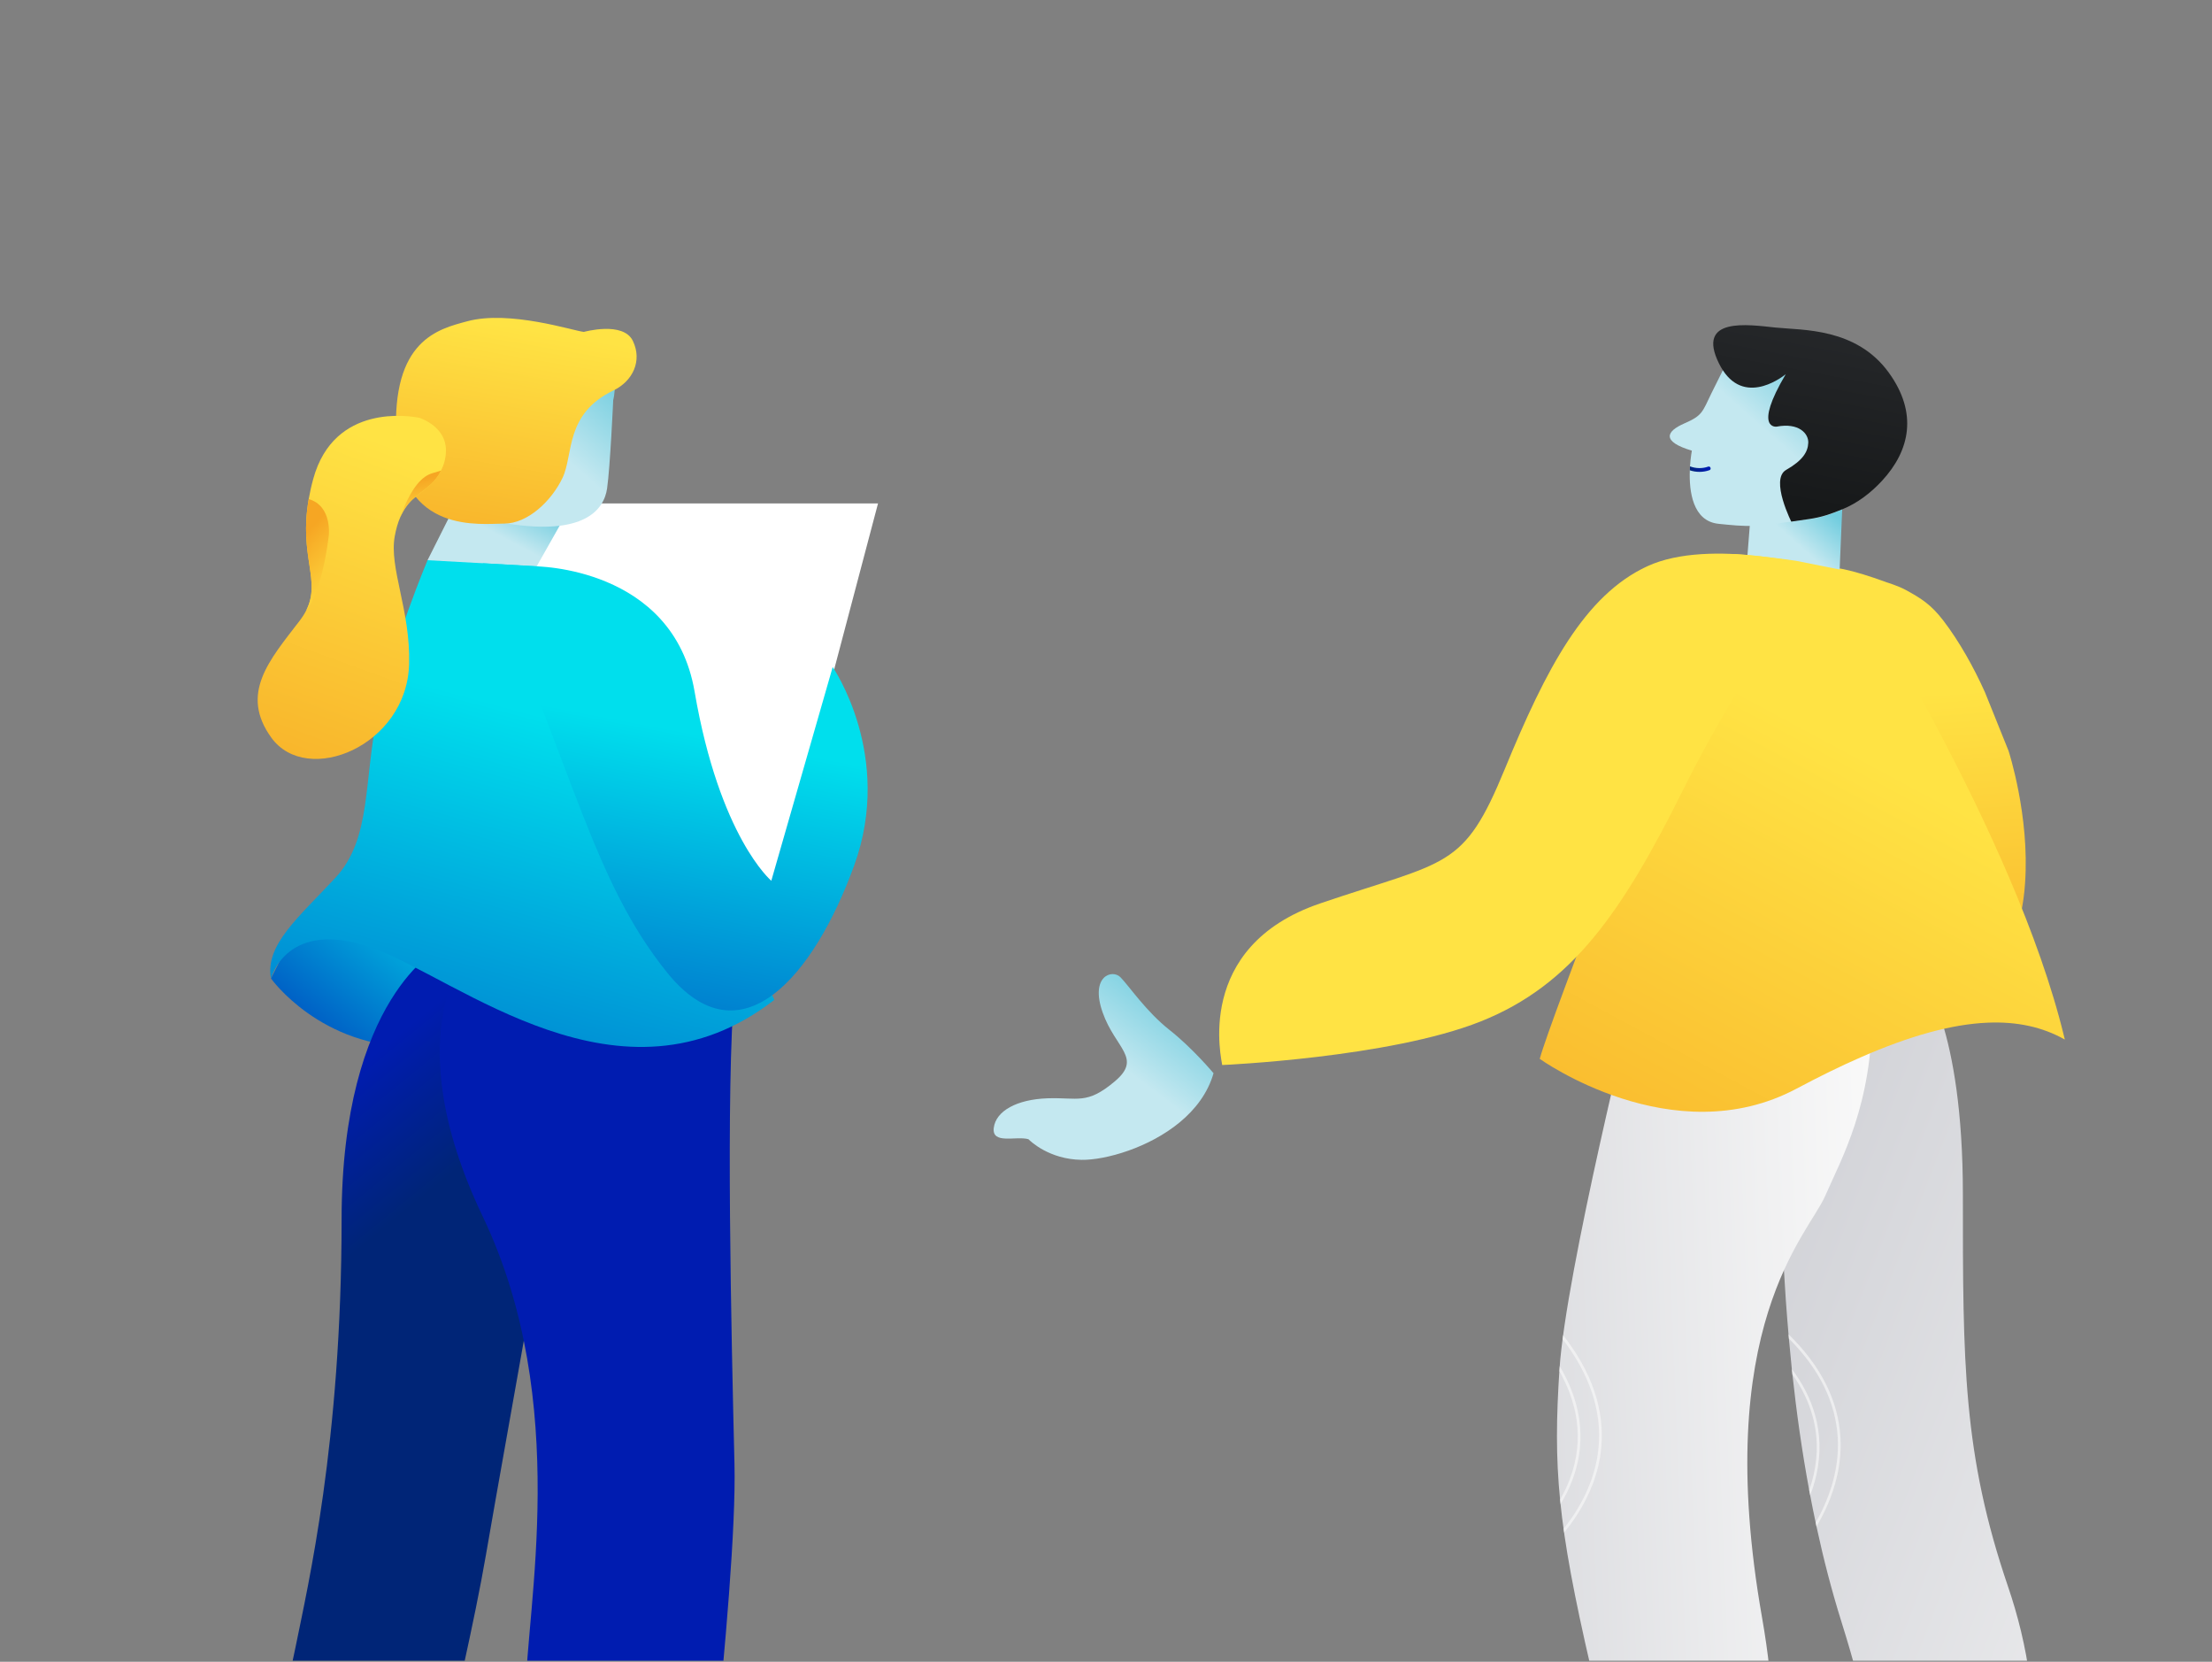
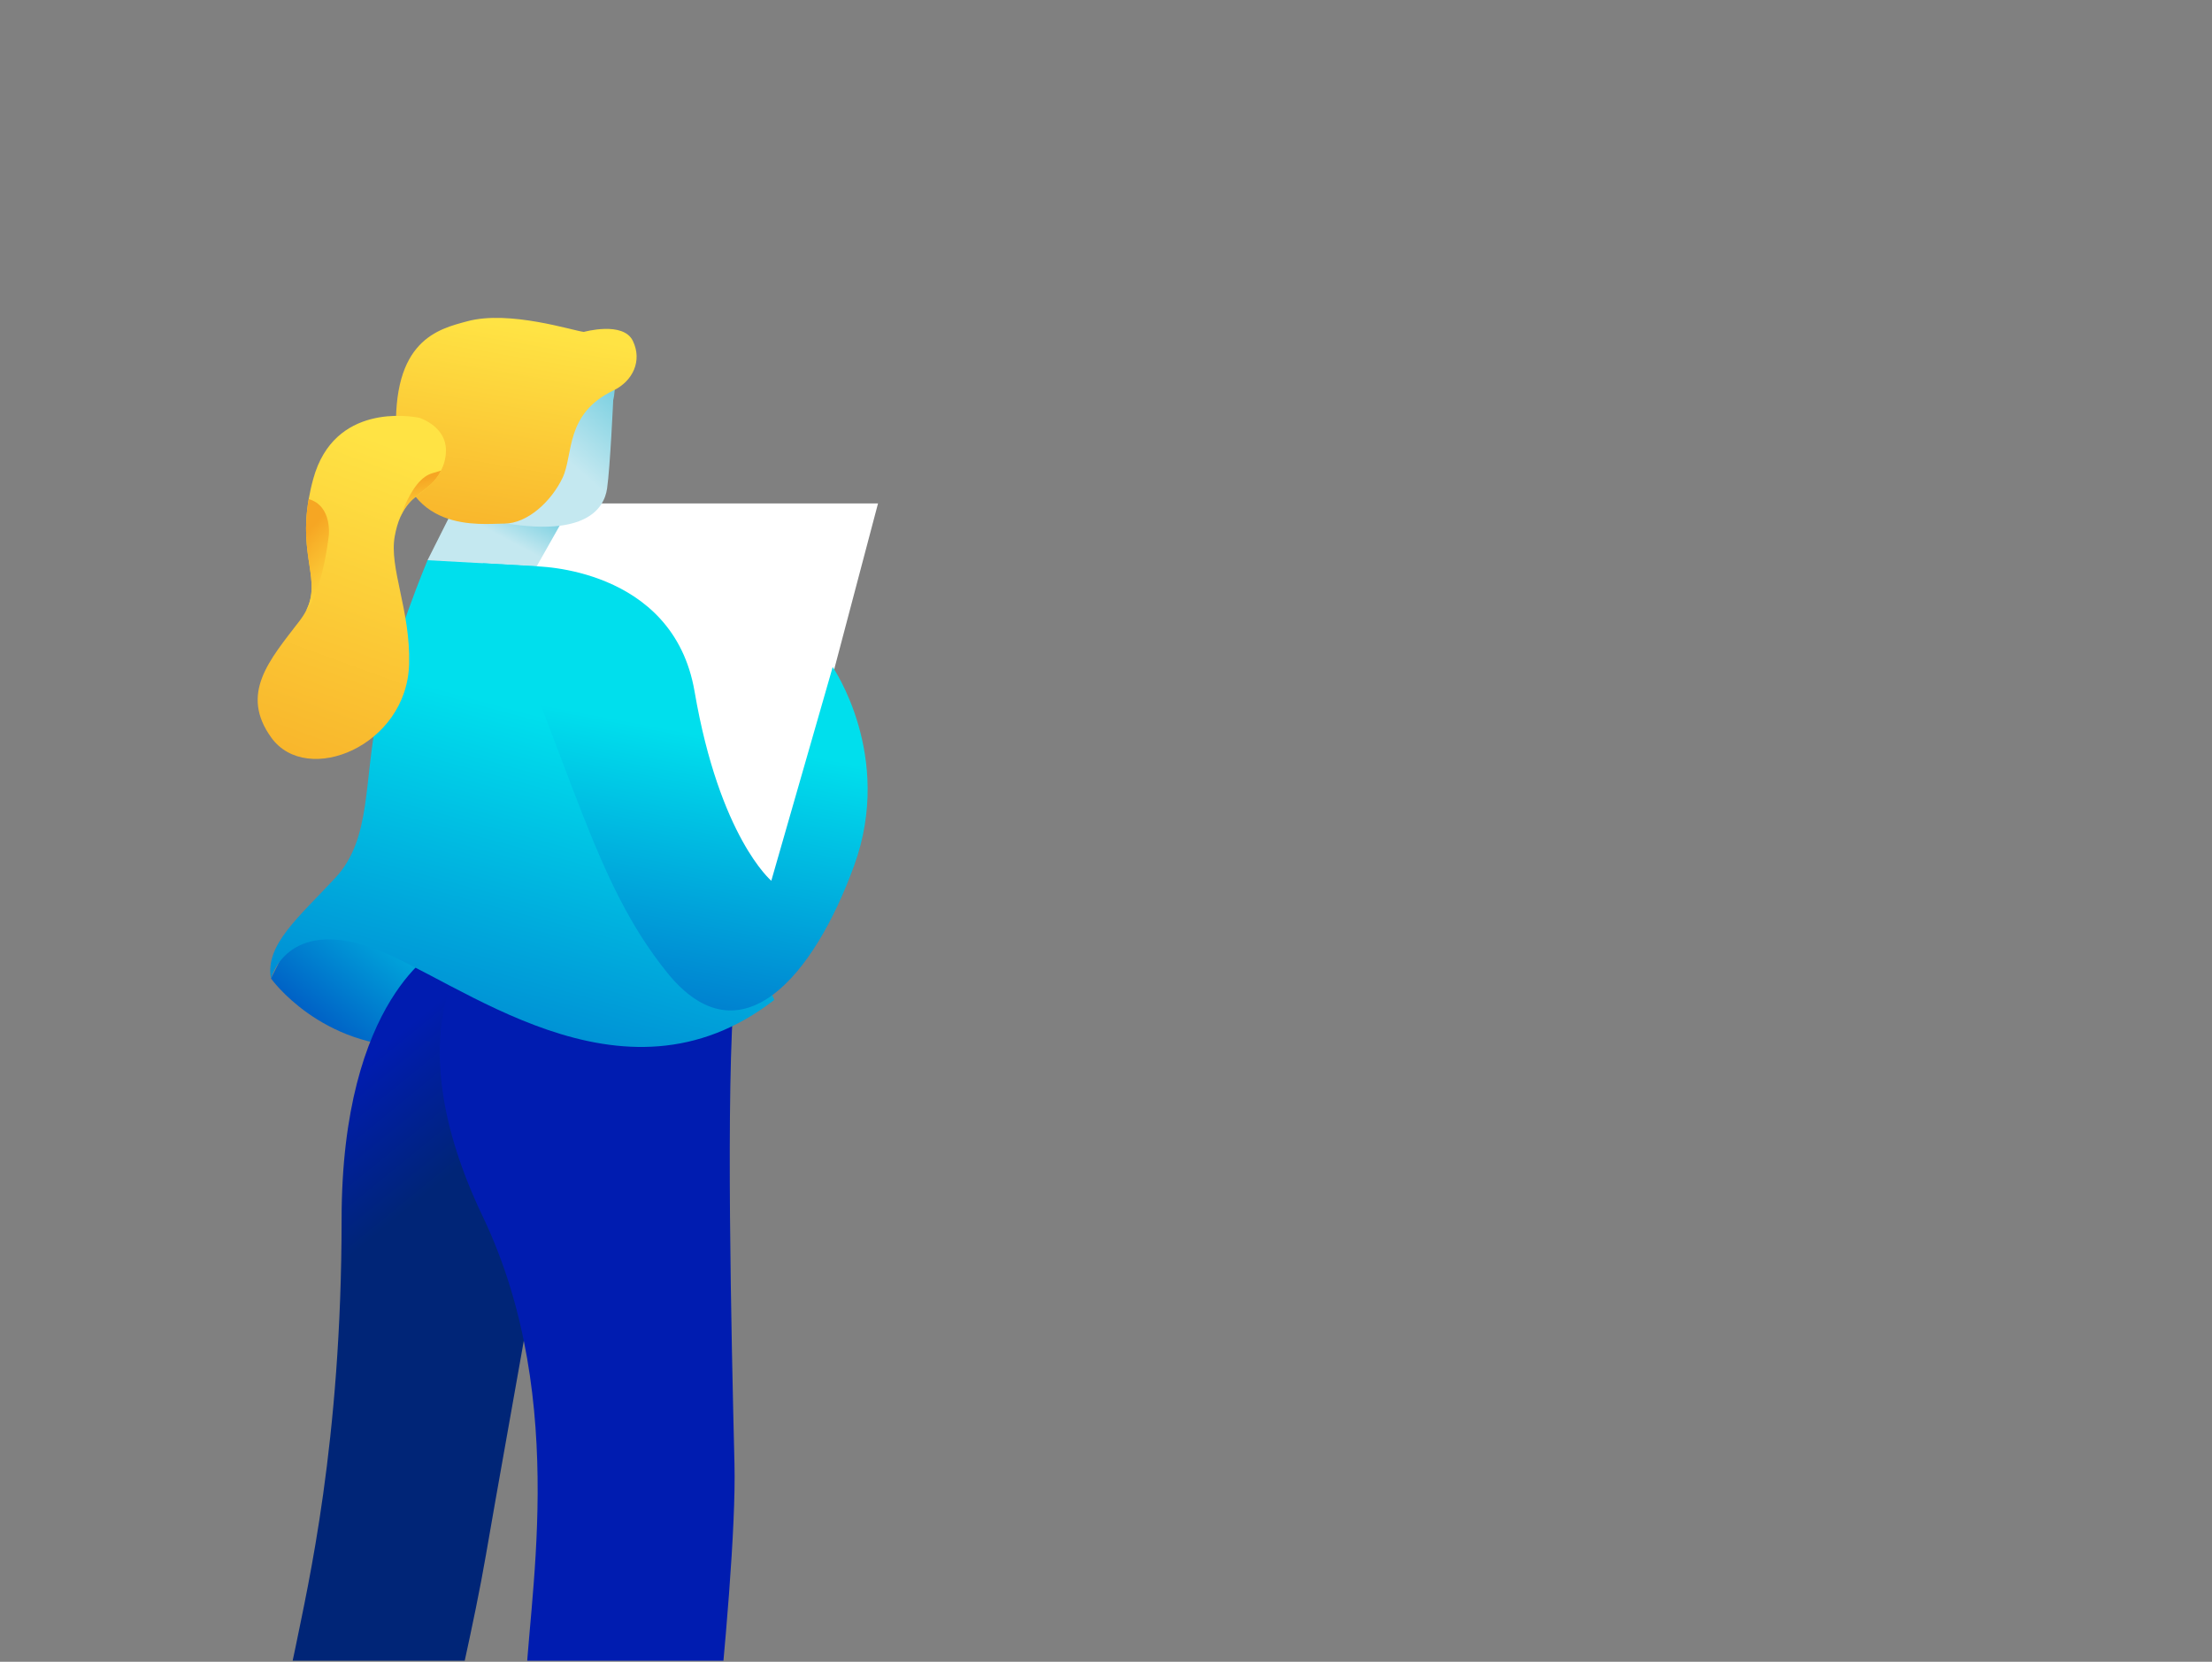
<svg xmlns="http://www.w3.org/2000/svg" width="908" height="682" viewBox="0 0 908 682" fill="none">
  <rect x="0" y="0" width="908" height="682" fill="#808080" stroke="none" />
  <g clip-path="url(#clip0_4977_203484)">
    <g clip-path="url(#clip1_4977_203484)">
      <g clip-path="url(#clip2_4977_203484)">
        <path d="M785.058 792.343C785.058 792.343 774.693 725.486 755.938 665.743C751.878 652.797 748.485 639.637 745.646 626.473L745.304 624.861C744.506 621.126 743.761 617.403 743.052 613.68C742.91 612.964 742.779 612.252 742.649 611.536C739.66 595.468 737.436 579.511 735.762 564.048C735.681 563.303 735.599 562.567 735.518 561.822C735.082 557.618 734.679 553.455 734.316 549.333V549.325C734.255 548.732 734.206 548.161 734.165 547.581V547.572C732.508 528.575 731.612 510.59 731.046 494.39C729.36 446.247 727.25 420.232 727.25 420.232L788.862 401.054C788.862 401.054 805.739 421.092 805.739 490.141C805.739 559.189 805.678 596.702 824.315 651.263C840.264 697.957 844.292 765.13 785.066 792.347L785.058 792.343Z" fill="url(#paint0_linear_4977_203484)" />
        <path d="M671.019 408.549C671.019 408.549 642.795 521.878 640.156 561.83C637.517 601.787 639.223 625.009 653.091 684.752C666.954 744.496 685.603 804.165 685.603 804.165C685.603 804.165 744.336 783.428 723.304 663.875C702.273 544.322 742.287 506.678 749.182 490.881C756.077 475.084 768.536 453.5 768.536 414.613L671.019 408.545V408.549Z" fill="url(#paint1_linear_4977_203484)" />
        <path opacity="0.64" d="M640.594 617.304V617.296C642.293 614.511 643.926 611.327 645.282 607.809L645.364 607.616C652.352 589.261 647.575 573.011 640.244 560.716L640.102 562.694V562.702C646.817 574.579 650.898 589.944 644.325 607.205L644.264 607.357C643.132 610.306 641.8 612.997 640.395 615.428V615.436L640.598 617.304H640.594Z" fill="#F9F9F9" />
        <path opacity="0.64" d="M642.049 628.966C646.008 624.141 650.626 617.378 653.774 609.113C655.534 604.494 656.845 599.401 657.318 593.921C658.69 578.474 653.42 563.027 641.65 547.979L641.426 549.539V549.547C652.557 564.097 657.517 578.939 656.202 593.802C654.919 608.311 647.8 620.002 641.829 627.44L642.041 628.962L642.049 628.966Z" fill="#F9F9F9" />
        <path opacity="0.64" d="M745.596 605.366L745.547 605.572C744.891 608.468 744.024 611.191 743.05 613.684C742.908 612.968 742.777 612.256 742.647 611.541C743.344 609.582 743.971 607.48 744.464 605.275L744.504 605.111C748.272 588.36 743.181 574.566 735.756 564.048C735.675 563.303 735.593 562.567 735.512 561.822C743.702 572.728 749.624 587.377 745.592 605.366H745.596Z" fill="#F9F9F9" />
-         <path opacity="0.64" d="M734.315 549.329V549.337C746.839 561.884 753.575 575.558 754.373 590.137C755.139 604.309 750.052 616.633 745.303 624.865L745.645 626.478C748.806 621.171 752.251 614.001 754.129 605.633C755.22 600.796 755.794 595.575 755.481 590.083C754.654 574.863 747.482 560.568 734.16 547.581V547.572L734.311 549.329H734.315Z" fill="#F9F9F9" />
        <path d="M774.478 238.998C774.478 238.998 779.284 240.471 782.29 242.12C788.749 245.658 792.667 248.131 797.66 254.618C797.693 254.663 797.725 254.704 797.762 254.75C804.229 263.191 810.224 273.911 814.778 284.056C814.778 284.056 814.786 284.056 814.786 284.072C816.81 289.095 818.419 293.085 819.694 296.236V296.245C819.93 296.833 820.15 297.388 820.361 297.915L824.475 308.109C824.475 308.109 833.223 334.852 831.264 362.426C831.191 363.475 831.109 364.508 831.008 365.548C830.796 367.614 830.523 369.679 830.177 371.723C828.344 382.616 824.491 393.168 817.392 401.778C817.348 401.831 817.311 401.881 817.266 401.934C813.927 405.962 809.064 408.928 803.032 410.976C802.099 411.309 801.134 411.602 800.149 411.869C791.836 414.181 781.646 414.991 770.32 414.625C753.487 414.053 734.162 410.873 714.882 406.147C713.868 405.9 712.866 405.641 711.86 405.402C693.957 400.869 676.204 395.044 660.601 388.787C644.705 382.411 631.029 375.59 621.715 369.222C621.715 369.222 633.465 340.319 669.862 334.255C670.877 334.091 671.899 333.935 672.937 333.803C675.739 333.445 678.668 333.223 681.743 333.165C688.658 333.009 696.286 333.634 704.7 335.284C715.53 337.394 724.645 338.978 732.265 339.928C733.303 340.068 734.309 340.187 735.287 340.286C769.811 344.083 770.878 333.651 762.769 301.263C761.136 294.718 759.267 288.667 757.287 283.11C756.941 282.114 756.583 281.139 756.22 280.189C746.429 253.952 734.513 239.739 734.187 239.344C741.868 233.013 745.224 228.27 774.482 238.998" fill="url(#paint2_linear_4977_203484)" />
        <path d="M719.117 204.941L716.453 238.743C716.453 238.743 727.067 254.054 755.054 236.077L756.199 209.038L719.117 204.941Z" fill="url(#paint3_linear_4977_203484)" />
        <path d="M756.056 204.739L756.198 209.034C752.908 210.544 749.462 211.708 745.927 212.535L735.281 214.073C732.727 214.398 730.483 214.736 728.121 215.032C725.759 215.336 723.275 215.591 720.273 215.776C715.516 216.052 710.405 215.472 705.497 214.982C694.762 213.913 693.336 201.535 693.65 193.019V193.011C693.67 192.46 693.699 191.921 693.731 191.398C693.976 187.634 694.489 184.952 694.489 184.952C681.904 181.188 683.932 177.025 691.389 173.779C698.842 170.546 698.753 169.18 702.492 161.455C703.999 158.365 705.705 154.934 707.22 151.956C709.484 147.476 711.309 143.967 711.309 143.967L739.358 143.856L758.911 167.136L756.064 204.739H756.056Z" fill="url(#paint4_linear_4977_203484)" />
        <path d="M772.54 197.318C767.921 202.32 762.435 206.512 756.2 209.038C753.374 210.182 751.757 210.786 749.814 211.395C747.501 212.123 745.13 212.654 742.736 213L735.283 214.073L735.702 214.917L735.69 214.908C735.519 214.55 726.416 196.726 733.189 192.846C740.019 188.93 742.117 185.479 742.275 181.715C742.434 177.963 738.419 173.352 729.296 175.092C729.296 175.092 719.464 176.499 733.039 153.552C733.039 153.552 717.045 167.033 707.213 151.956C706.672 151.138 706.146 150.224 705.65 149.221C696.062 129.886 717.709 133.268 728.791 134.423C739.873 135.567 761.983 134.436 775.37 152.985C787.279 169.485 784.066 184.862 772.54 197.318Z" fill="url(#paint5_linear_4977_203484)" />
        <path d="M847.579 426.617C847.571 426.555 847.551 426.485 847.538 426.423C847.518 426.353 847.498 426.279 847.489 426.209C847.449 426.065 847.42 425.934 847.38 425.79C847.351 425.646 847.318 425.494 847.27 425.341C827.089 342.01 758.004 234.296 758.004 234.296L754.913 233.683L737.249 230.162L737.168 230.141C721.239 227.846 711.098 227.356 711.098 227.356C711.098 227.356 687.273 287.857 665.728 343.754C656.96 366.495 648.566 388.478 642.327 405.324C636.955 419.792 633.155 430.451 632.043 434.552C632.043 434.552 686.727 473.85 737.53 446.753C746.812 441.805 755.548 437.53 763.783 433.931C783.996 425.086 801.175 420.331 815.889 419.71C828.03 419.191 838.485 421.495 847.595 426.645C847.595 426.637 847.595 426.625 847.583 426.617H847.579Z" fill="url(#paint6_linear_4977_203484)" />
        <path d="M747.573 232.898C747.573 232.898 702.032 220.466 676.227 232.379C650.422 244.293 634.681 274.347 617.669 315.703C600.658 357.054 594.321 352.94 541.917 370.765C489.513 388.589 501.691 435.626 501.691 437.086C501.691 437.086 570.393 434.124 607.826 419.196C645.258 404.267 665.862 374.5 691.141 323.671C716.416 272.842 747.577 232.898 747.577 232.898H747.573Z" fill="#FFE344" />
        <path d="M459.956 401.079C463.365 404.542 470.512 415.16 480.026 422.655C489.54 430.15 498.146 440.455 498.146 440.455C493.437 456.836 477.574 467.124 463.275 472.201C455.797 474.854 448.739 476.084 443.942 476.002C430.726 475.796 423.028 468.4 422.23 467.598C422.222 467.598 422.214 467.585 422.206 467.573C422.189 467.56 422.181 467.548 422.181 467.54C422.173 467.528 422.165 467.528 422.165 467.528C417.066 466.104 407.076 469.815 407.935 462.867C408.794 455.91 417.473 451.18 429.985 450.748C442.492 450.316 446.092 453.504 457.573 443.828C469.054 434.161 457.883 430.438 452.621 415.506C447.363 400.573 456.547 397.611 459.956 401.075V401.079Z" fill="url(#paint7_linear_4977_203484)" />
        <path d="M701.721 192.958C699.106 193.887 696.247 193.875 693.648 193.019V193.011C693.669 192.46 693.697 191.921 693.73 191.398C696.092 192.295 698.752 192.369 701.175 191.51C702.103 191.172 702.649 192.62 701.721 192.958Z" fill="url(#paint8_linear_4977_203484)" />
      </g>
      <g clip-path="url(#clip3_4977_203484)">
        <path d="M178.016 379.008H314.088L359.444 207.363H220.856L178.016 379.008Z" fill="white" stroke="white" stroke-width="1.496" stroke-miterlimit="10" />
        <path d="M111.242 401.563C111.242 401.563 131.617 430.217 171.196 429.673L195.19 398.639L134.201 368.066L118.802 386.531L111.242 401.567V401.563Z" fill="url(#paint9_linear_4977_203484)" />
        <path d="M180.537 389.032C180.537 389.032 140.221 409.081 140.221 500.542C140.221 592.003 126.361 650.89 121.321 675.946C116.281 701.002 97.385 764.901 162.897 798.728C162.897 798.728 190.612 689.725 199.432 638.355C208.253 586.986 230.928 464.204 235.968 425.36L180.532 389.027L180.537 389.032Z" fill="url(#paint10_linear_4977_203484)" />
        <path d="M193.136 389.032C193.136 389.032 161.64 422.859 198.176 499.289C234.712 575.714 215.816 660.915 215.816 694.741C215.816 728.568 206.996 782.444 283.852 802.492C283.852 802.492 302.753 652.143 301.493 600.774C300.233 549.405 297.835 445.214 301.551 405.846L193.141 389.032H193.136Z" fill="#001CB0" />
        <path d="M230.932 213.628L219.592 233.676C219.592 233.676 186.836 244.954 175.496 229.917L188.096 204.862L230.932 213.633V213.628Z" fill="url(#paint11_linear_4977_203484)" />
        <path d="M220.856 232.419L175.5 229.912C175.5 229.912 161.503 263.118 155.339 291.306C149.039 320.121 152.819 343.928 137.699 360.217C122.579 376.507 108.723 387.779 111.243 401.562C111.243 401.562 117.544 376.507 152.819 389.032C188.095 401.562 254.871 459.197 317.867 410.334C317.867 410.334 275.032 320.125 264.951 287.552C254.871 254.978 220.856 232.423 220.856 232.423V232.419Z" fill="url(#paint12_linear_4977_203484)" />
        <path d="M219.599 232.419C219.599 232.419 276.295 232.419 285.115 283.788C295.391 343.646 316.611 361.466 316.611 361.466L341.806 273.764C341.806 273.764 367.002 310.096 350.627 355.201C334.246 400.305 304.011 436.637 273.775 399.052C243.539 361.466 235.979 317.615 198.184 231.166L219.604 232.419H219.599Z" fill="url(#paint13_linear_4977_203484)" />
        <path d="M251.722 164.138C251.722 164.138 250.462 191.7 249.202 200.471C247.942 209.242 239.752 219.893 208.257 214.881C176.761 209.869 159.121 184.813 172.981 157.247C186.836 129.685 239.752 130.933 247.312 142.21C254.872 153.488 251.722 164.138 251.722 164.138Z" fill="url(#paint14_linear_4977_203484)" />
        <path d="M239.667 136.217C239.667 136.217 255.813 131.705 259.779 139.903C263.745 148.102 259.725 156.44 251.794 160.253C231.765 169.889 235.472 186.518 230.93 196.086C226.388 205.658 216.577 214.881 206.995 214.881C197.413 214.881 164.774 219.539 162.694 179.442C160.608 139.34 180.1 135.018 191.835 131.846C209.158 127.16 235.541 135.824 239.667 136.217Z" fill="url(#paint15_linear_4977_203484)" />
        <path d="M183.056 184.808C183.056 188.067 182.201 190.845 181.039 193.128C179.764 195.634 178.143 197.514 176.883 198.728C176.868 198.752 176.844 198.767 176.834 198.776C176.253 199.276 175.623 199.806 174.959 200.355C173.611 201.481 172.087 202.71 170.358 204.089C167.701 206.231 165.757 208.936 164.361 212.156C164.361 212.171 164.346 212.181 164.336 212.195C163.301 214.536 162.573 217.169 162.041 220.063C159.648 233.069 168.531 250.471 167.936 272.511C167.042 306.187 125.954 322.913 111.381 302.743C98.317 284.662 110.526 270.995 122.946 254.832C124.103 253.327 125.012 251.889 125.72 250.485V250.471C131.942 238.106 122.594 228.494 126.726 204.803C127.18 202.21 127.786 199.451 128.601 196.484C137.182 165.348 168.575 170.748 172.106 171.462C172.106 171.462 172.145 171.477 172.233 171.501C173.43 171.904 183.056 175.411 183.056 184.808Z" fill="url(#paint16_linear_4977_203484)" />
        <path d="M134.94 220.092C131.903 243.73 126.159 250.029 125.725 250.466C131.942 238.106 122.599 228.499 126.726 204.808C136.601 207.732 134.94 220.092 134.94 220.092Z" fill="url(#paint17_linear_4977_203484)" />
        <path d="M181.045 193.128C179.771 195.634 178.149 197.514 176.889 198.728C176.875 198.752 176.85 198.767 176.84 198.776C176.259 199.277 175.629 199.806 174.965 200.355C173.617 201.482 172.093 202.71 170.364 204.09C167.708 206.231 165.764 208.937 164.367 212.157C166.384 206.367 169.749 198.975 174.496 195.654C175.39 195.027 176.323 194.551 177.319 194.25L181.05 193.123L181.045 193.128Z" fill="url(#paint18_linear_4977_203484)" />
      </g>
    </g>
  </g>
  <defs>
    <linearGradient id="paint0_linear_4977_203484" x1="380.89" y1="436.572" x2="1160.21" y2="737.783" gradientUnits="userSpaceOnUse">
      <stop stop-color="#A7A9B3" />
      <stop offset="0.79" stop-color="#F9F9F9" />
    </linearGradient>
    <linearGradient id="paint1_linear_4977_203484" x1="363.561" y1="619.274" x2="882.845" y2="598.387" gradientUnits="userSpaceOnUse">
      <stop stop-color="#A7A9B3" />
      <stop offset="0.79" stop-color="#F9F9F9" />
    </linearGradient>
    <linearGradient id="paint2_linear_4977_203484" x1="736.598" y1="500.166" x2="721.408" y2="289.614" gradientUnits="userSpaceOnUse">
      <stop offset="0.2" stop-color="#F6A623" />
      <stop offset="1" stop-color="#FFE344" />
    </linearGradient>
    <linearGradient id="paint3_linear_4977_203484" x1="711.222" y1="243.393" x2="755.012" y2="194.766" gradientUnits="userSpaceOnUse">
      <stop offset="0.5" stop-color="#C4E8F0" />
      <stop offset="0.79" stop-color="#72CDDF" />
    </linearGradient>
    <linearGradient id="paint4_linear_4977_203484" x1="675.744" y1="213.268" x2="754.57" y2="123.604" gradientUnits="userSpaceOnUse">
      <stop offset="0.5" stop-color="#C4E8F0" />
      <stop offset="0.79" stop-color="#72CDDF" />
    </linearGradient>
    <linearGradient id="paint5_linear_4977_203484" x1="759.598" y1="95.805" x2="735.061" y2="225.939" gradientUnits="userSpaceOnUse">
      <stop offset="0.04" stop-color="#2C2E31" />
      <stop offset="0.85" stop-color="#17191A" />
    </linearGradient>
    <linearGradient id="paint6_linear_4977_203484" x1="616.611" y1="635.696" x2="785.734" y2="321.243" gradientUnits="userSpaceOnUse">
      <stop offset="0.2" stop-color="#F6A623" />
      <stop offset="1" stop-color="#FFE344" />
    </linearGradient>
    <linearGradient id="paint7_linear_4977_203484" x1="396.002" y1="473.274" x2="477.042" y2="366.365" gradientUnits="userSpaceOnUse">
      <stop offset="0.5" stop-color="#C4E8F0" />
      <stop offset="0.79" stop-color="#72CDDF" />
    </linearGradient>
    <linearGradient id="paint8_linear_4977_203484" x1="715.687" y1="192.14" x2="687.467" y2="199.481" gradientUnits="userSpaceOnUse">
      <stop offset="0.5" stop-color="#001CB0" />
      <stop offset="0.74" stop-color="#002577" />
    </linearGradient>
    <linearGradient id="paint9_linear_4977_203484" x1="153.071" y1="493.707" x2="230.756" y2="395.941" gradientUnits="userSpaceOnUse">
      <stop stop-color="#001CB0" />
      <stop offset="1" stop-color="#00DFED" />
    </linearGradient>
    <linearGradient id="paint10_linear_4977_203484" x1="12.334" y1="391.898" x2="165.21" y2="579.132" gradientUnits="userSpaceOnUse">
      <stop offset="0.5" stop-color="#001CB0" />
      <stop offset="0.74" stop-color="#002577" />
    </linearGradient>
    <linearGradient id="paint11_linear_4977_203484" x1="168.199" y1="236.558" x2="198.305" y2="179.991" gradientUnits="userSpaceOnUse">
      <stop offset="0.5" stop-color="#C4E8F0" />
      <stop offset="0.79" stop-color="#72CDDF" />
    </linearGradient>
    <linearGradient id="paint12_linear_4977_203484" x1="31.274" y1="570.699" x2="114.372" y2="264.467" gradientUnits="userSpaceOnUse">
      <stop stop-color="#001CB0" />
      <stop offset="1" stop-color="#00DFED" />
    </linearGradient>
    <linearGradient id="paint13_linear_4977_203484" x1="155.712" y1="509.226" x2="198.728" y2="284.465" gradientUnits="userSpaceOnUse">
      <stop stop-color="#001CB0" />
      <stop offset="1" stop-color="#00DFED" />
    </linearGradient>
    <linearGradient id="paint14_linear_4977_203484" x1="157.12" y1="213.248" x2="246.189" y2="110.717" gradientUnits="userSpaceOnUse">
      <stop offset="0.5" stop-color="#C4E8F0" />
      <stop offset="0.79" stop-color="#72CDDF" />
    </linearGradient>
    <linearGradient id="paint15_linear_4977_203484" x1="210.888" y1="278.792" x2="234.993" y2="137.991" gradientUnits="userSpaceOnUse">
      <stop offset="0.2" stop-color="#F6A623" />
      <stop offset="1" stop-color="#FFE344" />
    </linearGradient>
    <linearGradient id="paint16_linear_4977_203484" x1="143.596" y1="417.589" x2="221.184" y2="204.595" gradientUnits="userSpaceOnUse">
      <stop offset="0.2" stop-color="#F6A623" />
      <stop offset="1" stop-color="#FFE344" />
    </linearGradient>
    <linearGradient id="paint17_linear_4977_203484" x1="132.969" y1="254.644" x2="105.684" y2="228.108" gradientUnits="userSpaceOnUse">
      <stop stop-color="#FFE344" />
      <stop offset="0.8" stop-color="#F6A623" />
    </linearGradient>
    <linearGradient id="paint18_linear_4977_203484" x1="177.37" y1="213.898" x2="172.17" y2="192.399" gradientUnits="userSpaceOnUse">
      <stop stop-color="#FFE344" />
      <stop offset="0.8" stop-color="#F6A623" />
    </linearGradient>
    <clipPath id="clip0_4977_203484">
      <rect width="907.99" height="681.55" fill="white" />
    </clipPath>
    <clipPath id="clip1_4977_203484">
      <rect width="982.618" height="682" fill="white" transform="translate(-37.809)" />
    </clipPath>
    <clipPath id="clip2_4977_203484">
-       <rect width="439.711" height="764.259" fill="white" transform="translate(407.883 133.448)" />
-     </clipPath>
+       </clipPath>
    <clipPath id="clip3_4977_203484">
      <rect width="287.158" height="767.25" fill="white" transform="translate(105.77 130.457)" />
    </clipPath>
  </defs>
</svg>